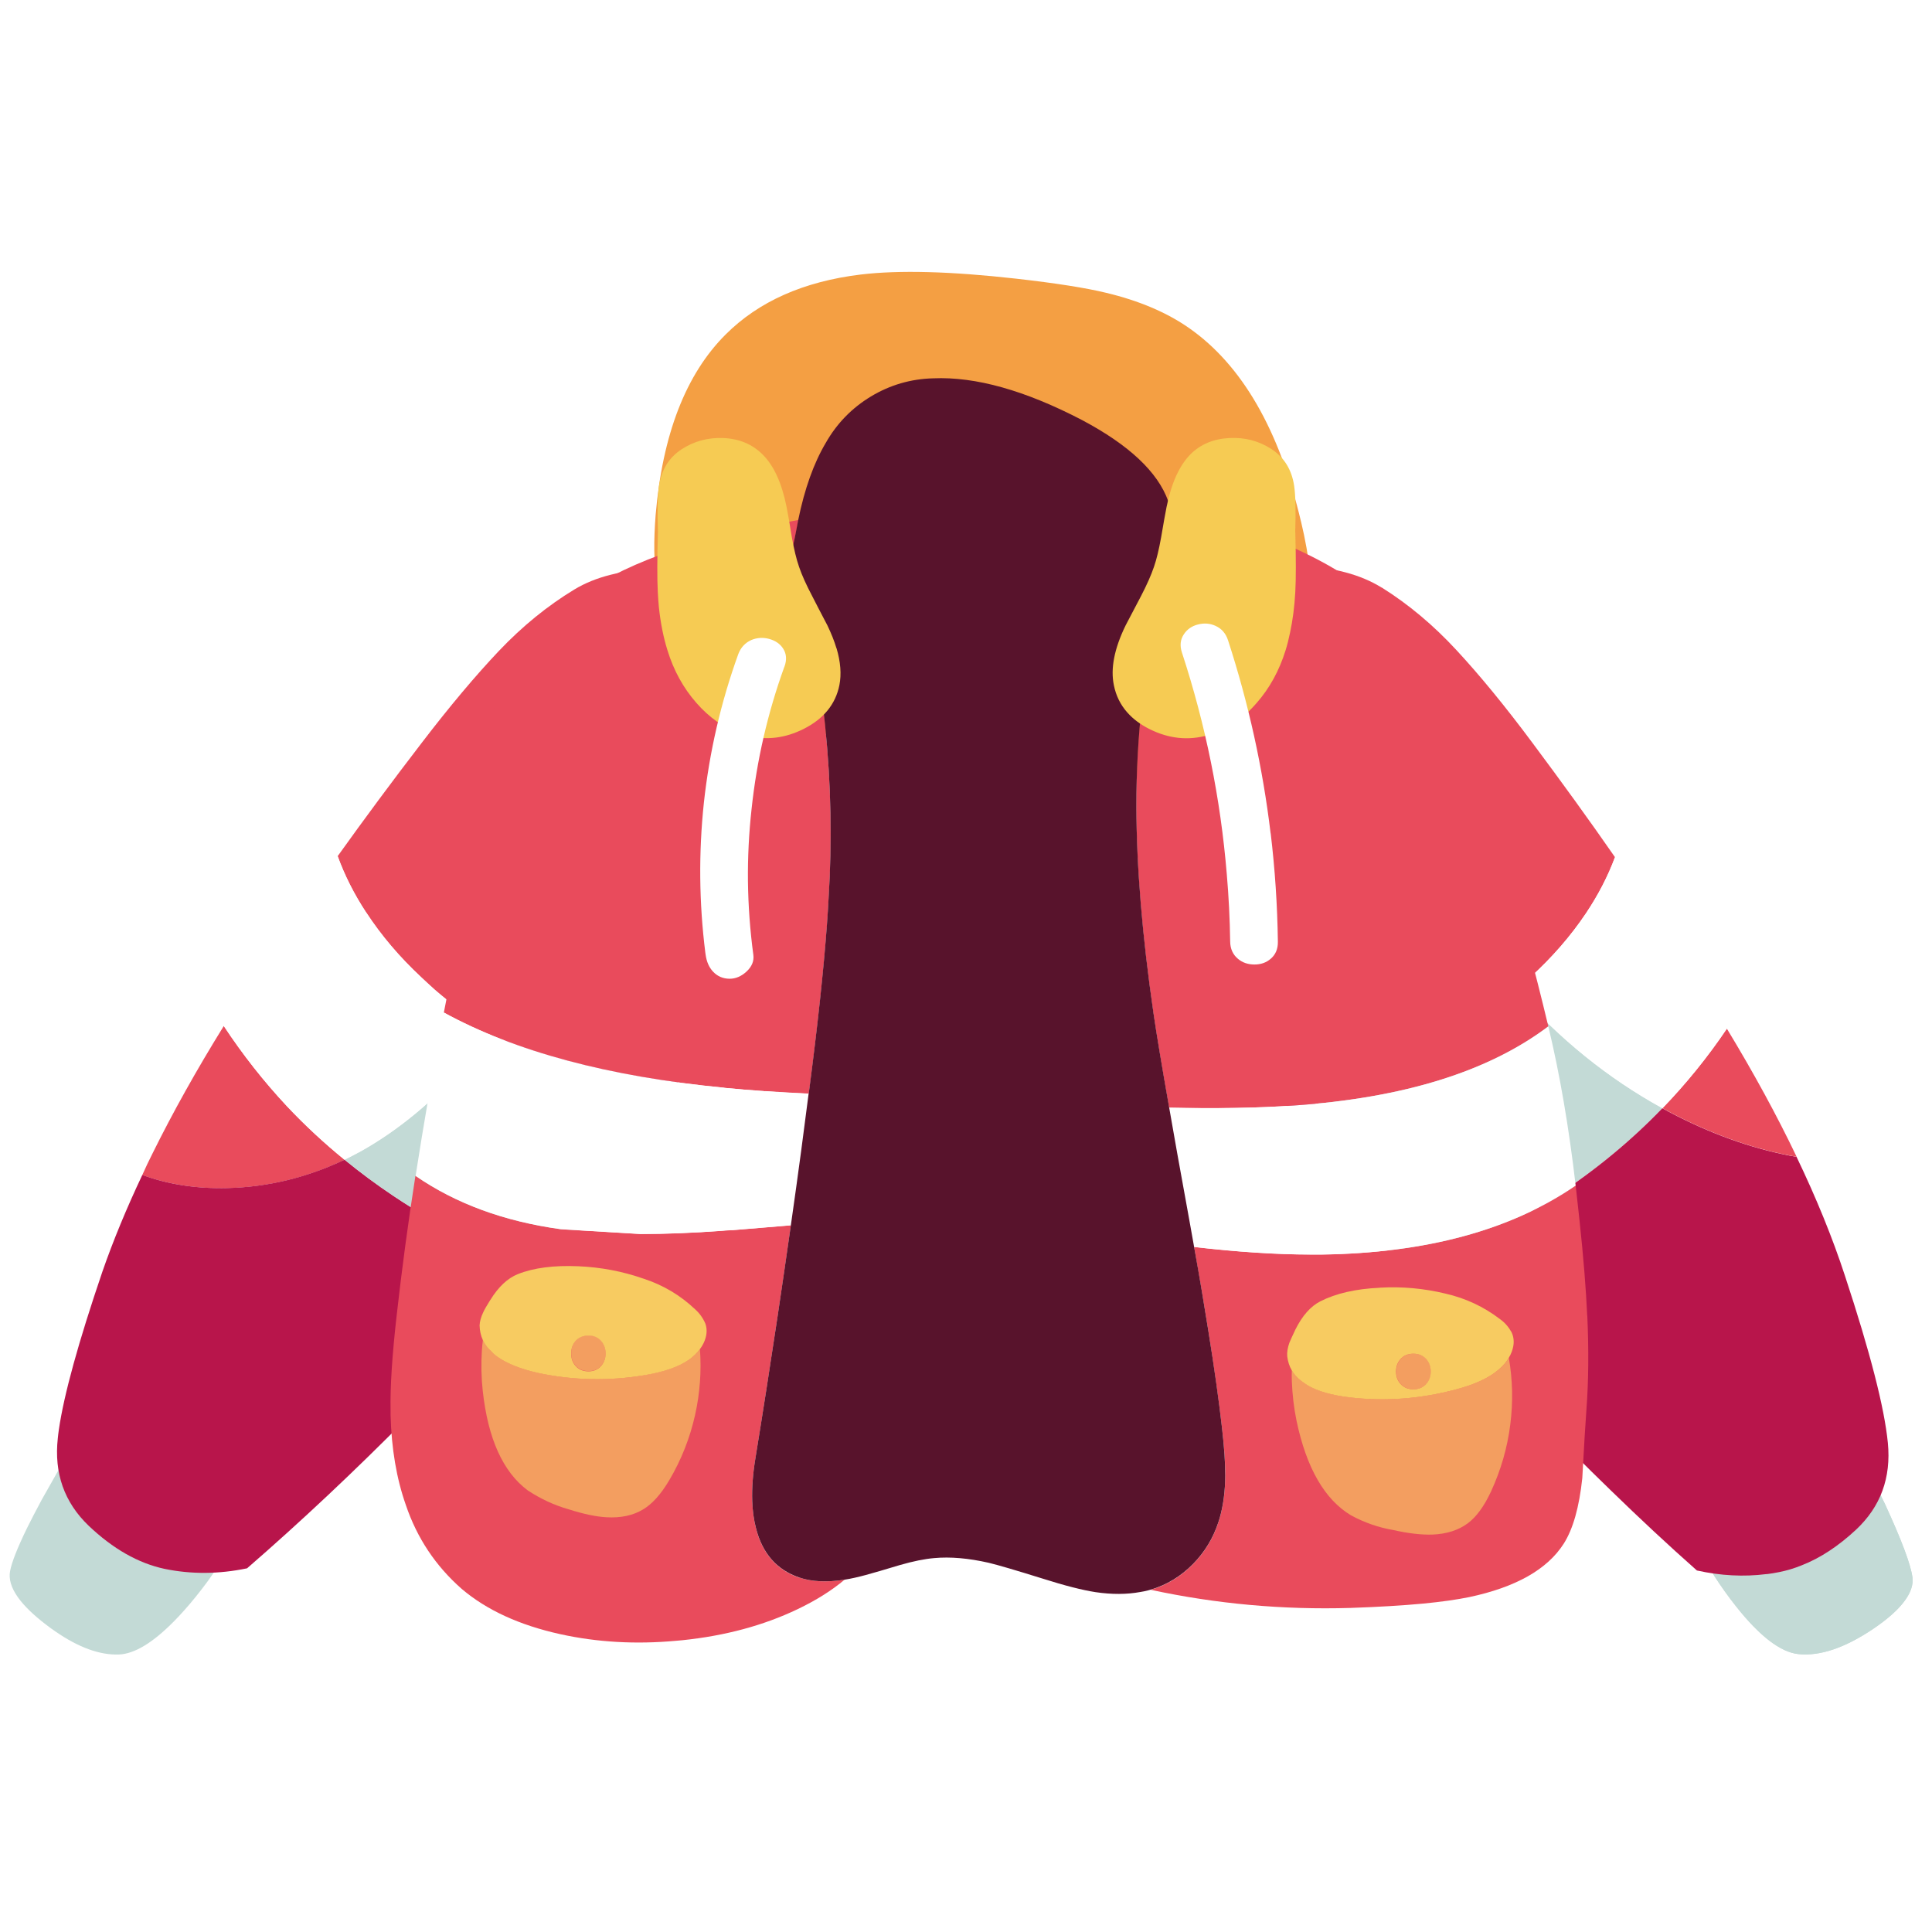
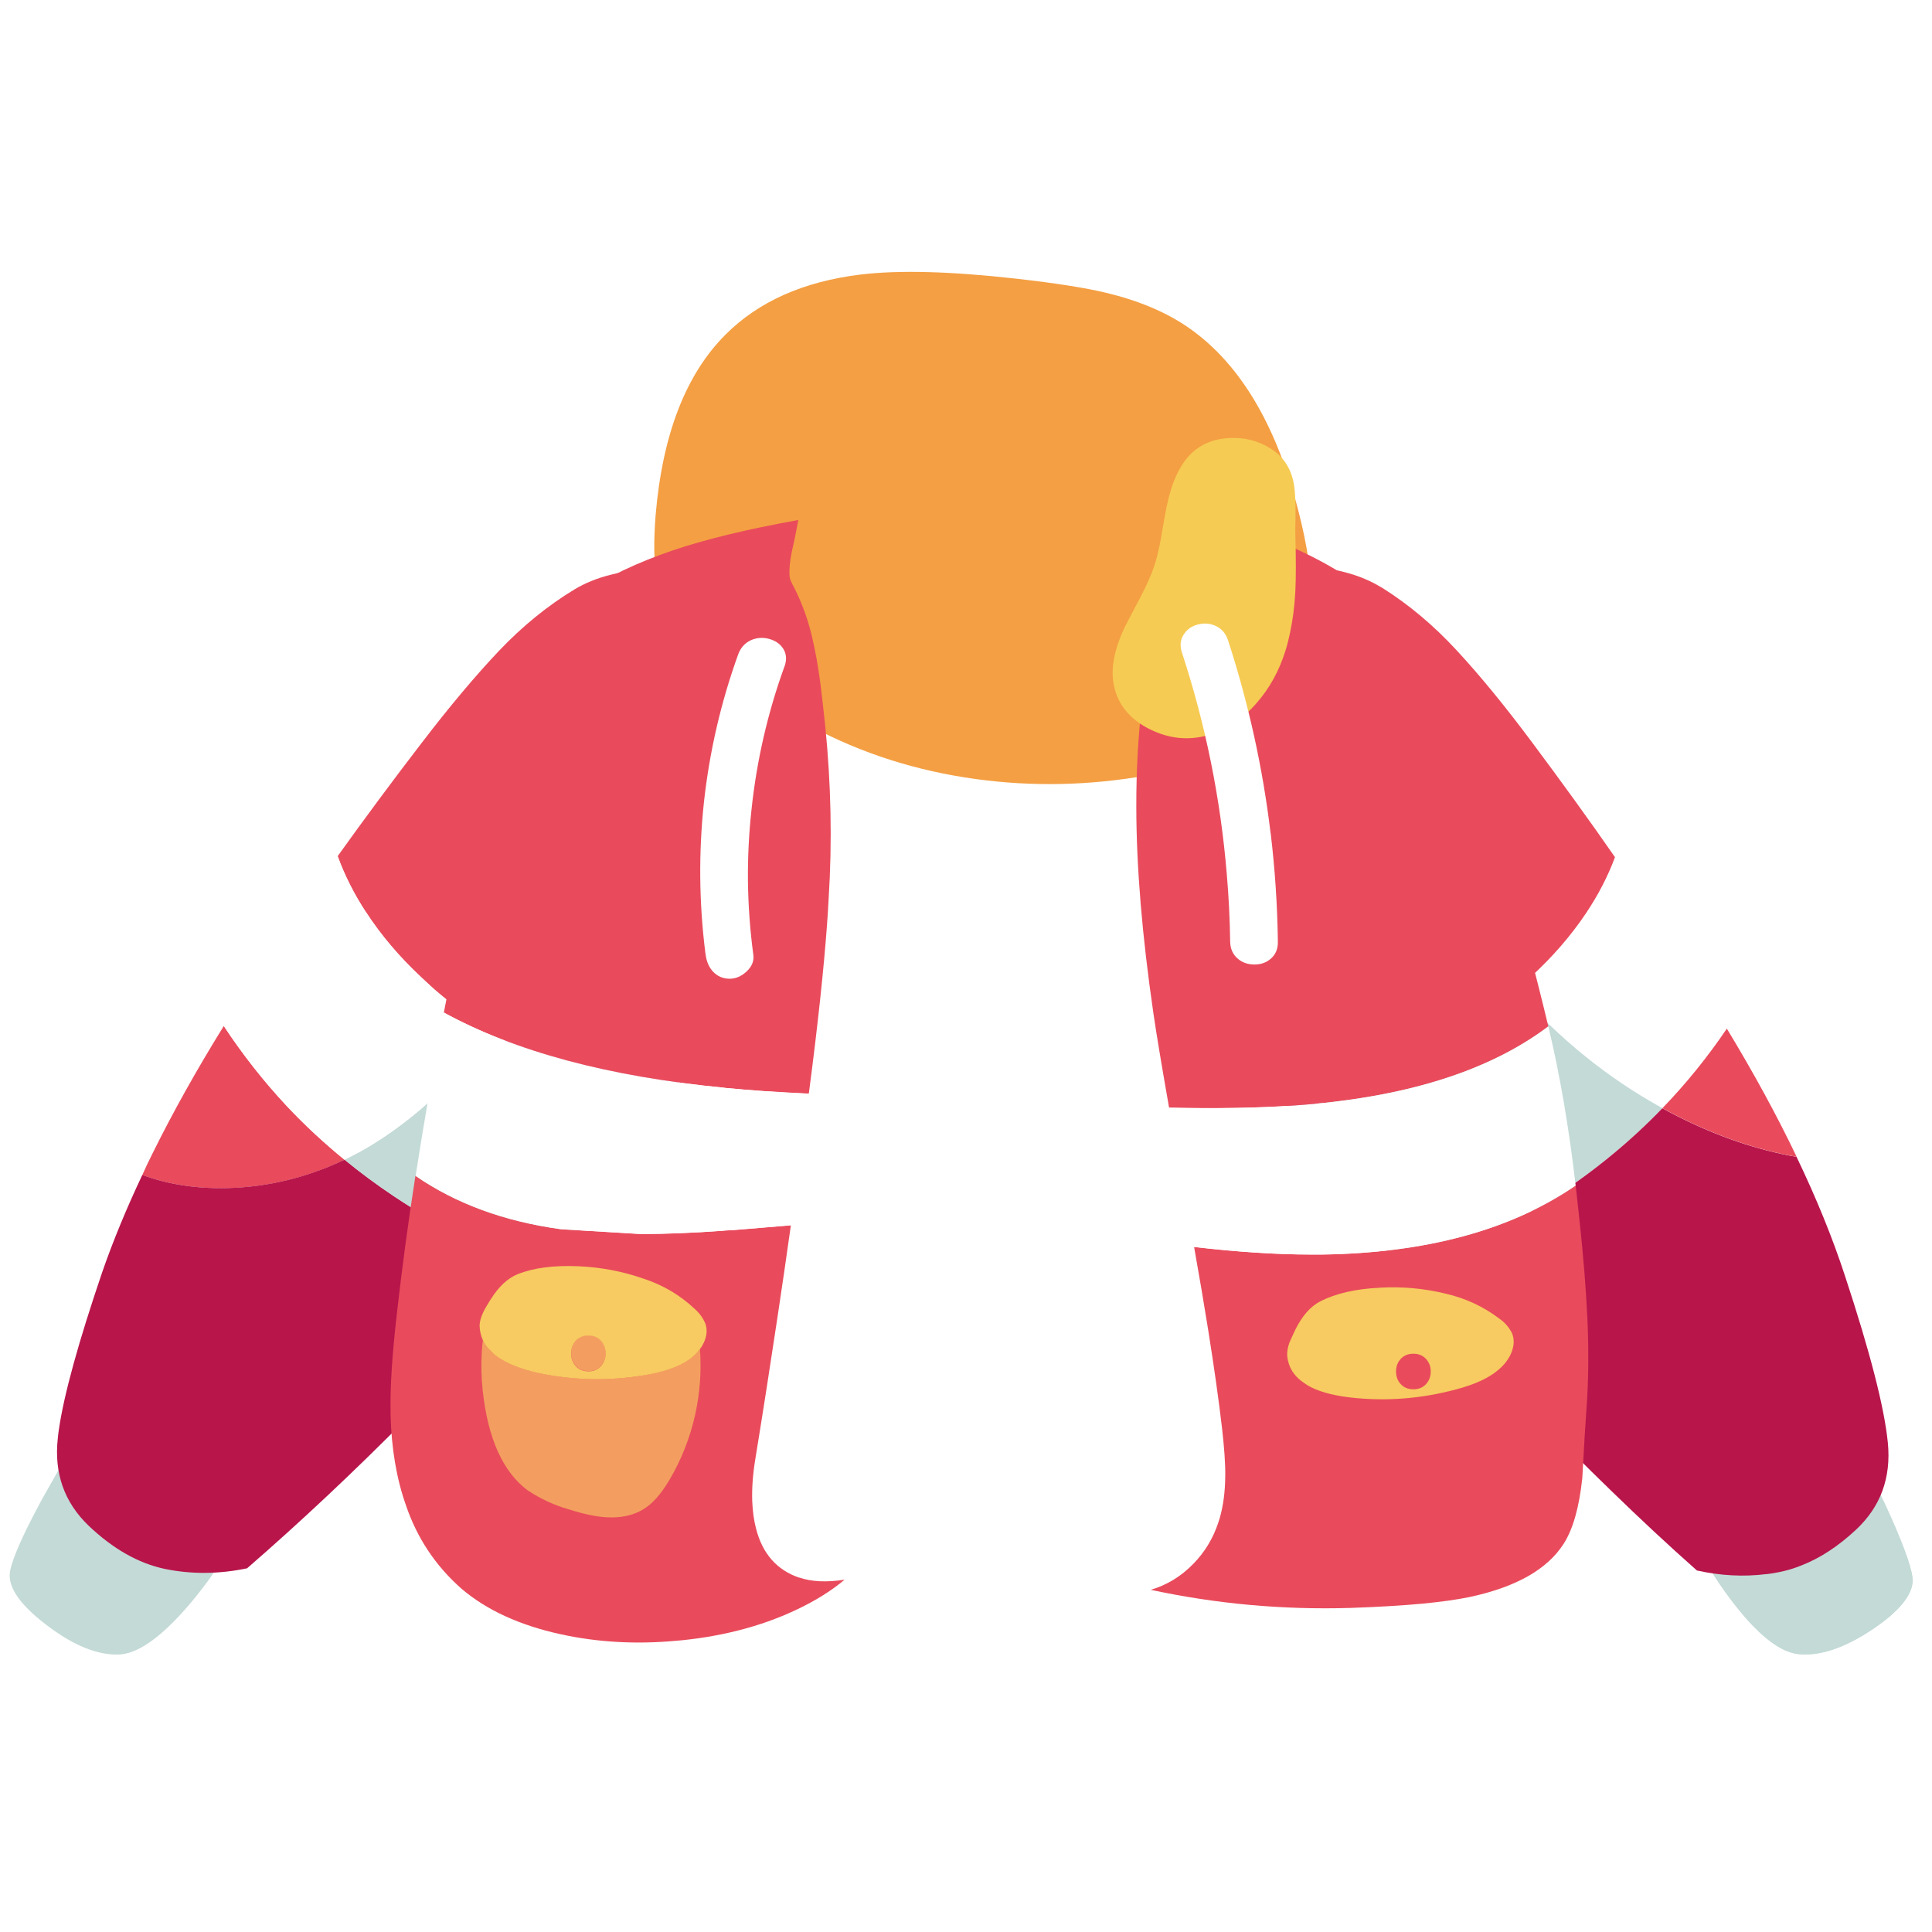
<svg xmlns="http://www.w3.org/2000/svg" fill="none" height="200" viewBox="0 0 200 200" width="200">
  <path d="m0 0h200v200h-200z" fill="#fff" />
  <g fill="#c3dad6">
    <path d="m177.442 163.111c.735 1.142 1.487 2.192 2.256 3.159 2.456 3.11 4.612 4.76 6.466 4.96 2.223.234 4.796-.633 7.729-2.601 2.932-1.984 4.286-3.776 4.077-5.368-.176-1.326-1.128-3.852-2.849-7.587l-2.548-5.185-16 11.188.877 1.434z" />
    <path d="m197.97 163.261c-.176-1.326-1.128-3.852-2.849-7.587l-2.548-5.185-16 11.188.877 1.434c.736 1.142 1.488 2.192 2.256 3.159.619.784 1.212 1.467 1.788 2.059 1.73 1.784 3.292 2.751 4.679 2.901 2.222.234 4.795-.633 7.728-2.601 1.571-1.058 2.682-2.067 3.35-3.026.585-.817.827-1.6.727-2.342z" />
    <path d="m160.992 123.863c4.118-2.693 7.82-5.736 11.103-9.145-5.631-3.093-10.686-7.178-15.164-12.263-1.654 1.409-3.5 2.784-5.547 4.11-2.198 1.425-4.771 2.884-7.712 4.385-3.2 1.659-6.015 2.892-8.438 3.701-.543.175-1.086.342-1.621.483 3.166 5.261 7.051 10.671 11.638 16.223 5.489-1.726 10.736-4.226 15.741-7.486z" />
  </g>
  <path d="m156.931 102.455c-.61-.7-1.211-1.417-1.805-2.159-4.486-5.511-8.563-12.313-12.239-20.408-2.189-4.793-4.963-11.896-8.33-21.316-.952-.033-1.947-.033-2.999.017-4.888.225-8.38 1.459-10.469 3.701-1.629 1.784-2.623 4.793-2.982 9.028-.326 3.751-.109 7.503.651 11.246.66 3.335 1.805 6.853 3.442 10.554 1.245 2.809 4.144 8.545 8.698 17.206.835 1.593 1.738 3.185 2.698 4.794.535-.142 1.078-.309 1.621-.484 2.423-.808 5.23-2.034 8.438-3.701 2.941-1.501 5.515-2.959 7.712-4.385 2.047-1.325 3.893-2.693 5.547-4.11z" fill="#b8154b" />
  <path d="m195.43 149.364c-.351-3.61-1.83-9.379-4.437-17.282-1.286-3.934-2.957-8.036-5.012-12.321-4.086-.717-8.196-2.117-12.315-4.201-.535-.267-1.061-.55-1.579-.834-3.275 3.401-6.977 6.452-11.104 9.145-5.004 3.268-10.251 5.761-15.74 7.486 1.704 2.059 3.501 4.135 5.405 6.227 5.473 6.044 10.845 11.613 16.108 16.707 3 2.917 5.966 5.685 8.907 8.286 2.456.542 4.845.667 7.168.375h.075c.426-.05.852-.125 1.27-.208.794-.159 1.579-.392 2.348-.709 1.921-.75 3.784-1.984 5.606-3.676 2.548-2.384 3.651-5.377 3.3-8.995z" fill="#b8154b" />
  <path d="m172.095 114.718c.526.292 1.053.567 1.579.834 4.119 2.084 8.221 3.484 12.315 4.201-2.03-4.252-4.445-8.678-7.227-13.271-1.988 2.942-4.211 5.685-6.667 8.236zm-29.075-53.895c-2.155-1.342-4.971-2.092-8.455-2.251 3.367 9.42 6.141 16.523 8.33 21.316 3.676 8.086 7.753 14.889 12.24 20.408.593.742 1.195 1.459 1.804 2.159.51-.417.986-.834 1.454-1.267 2.273-2.067 4.203-4.285 5.79-6.652 1.262-1.884 2.264-3.818 2.999-5.802-2.69-3.876-5.547-7.819-8.547-11.838-2.84-3.818-5.472-7.019-7.878-9.612-2.398-2.593-4.971-4.743-7.728-6.469z" fill="#e94b5c" />
-   <path d="m167.182 88.742c-.735 1.976-1.737 3.91-2.999 5.802-1.587 2.368-3.517 4.585-5.79 6.652-.459.425-.944.851-1.454 1.267 4.479 5.086 9.533 9.179 15.164 12.263 2.457-2.542 4.679-5.285 6.667-8.236-.05-.083-.108-.175-.167-.259-3.433-5.66-7.243-11.495-11.421-17.489z" fill="#fff" />
  <path d="m7.189 150.181-2.849 5.035c-.602 1.117-1.12 2.118-1.562 3.01-.978 2.017-1.554 3.476-1.729 4.385-.167.833.1 1.742.802 2.734.627.892 1.612 1.842 2.941 2.859.301.234.602.45.894.65 2.448 1.701 4.67 2.501 6.65 2.418 1.604-.075 3.501-1.225 5.698-3.46.343-.341.685-.717 1.044-1.117.819-.917 1.629-1.925 2.439-3.026l.969-1.375-15.289-12.121z" fill="#c3dad6" />
  <path d="m134.674 53.971c-2.256-9.512-6.116-16.181-11.563-19.999-2.323-1.626-5.188-2.843-8.605-3.66-2.089-.508-5.197-1-9.333-1.467-6.767-.759-12.122-.9-16.074-.425-5.898.717-10.56 2.784-13.986 6.211-4.119 4.11-6.534 10.345-7.244 18.699-.209 2.709-.184 4.877.092 6.486.384 2.251 1.295 4.118 2.74 5.594 3.367 3.443 7.461 6.527 12.29 9.253 5.138 2.909 10.778 4.852 16.91 5.819 5.856.925 11.788.917 17.787-.033 7.945-1.3 13.267-4.26 15.966-8.887 2.473-4.226 2.815-10.087 1.027-17.581z" fill="#f49f43" />
  <path d="m14.733 121.637c2.674.975 5.606 1.434 8.806 1.359 4.211-.108 8.255-1.092 12.123-2.934-2.114-1.726-4.094-3.56-5.94-5.519-2.406-2.576-4.595-5.352-6.559-8.328-2.832 4.568-5.288 8.97-7.377 13.196-.376.742-.727 1.484-1.061 2.234m20.227-33.003c.719 1.984 1.704 3.918 2.941 5.819 1.562 2.393 3.467 4.635 5.715 6.728.46.433.927.867 1.412 1.3 1.654 1.426 3.492 2.81 5.514 4.16.15.1.301.2.451.3 1.922-2.475 3.843-5.293 5.756-8.436 7.427-12.288 12.733-25.434 15.924-39.44-.543-.058-1.119-.108-1.713-.15-1.053-.058-2.055-.075-2.999-.033-3.476.1-6.308.809-8.497 2.134-2.765 1.676-5.372 3.793-7.803 6.352-2.431 2.568-5.096 5.735-7.987 9.512-3.058 3.976-5.957 7.895-8.714 11.746z" fill="#e94b5c" />
  <path d="m35.662 120.053c-3.877 1.843-7.912 2.827-12.123 2.935-3.2.075-6.141-.375-8.806-1.359-1.637 3.46-3.016 6.794-4.136 10.02-2.473 7.27-3.977 12.713-4.503 16.34-.042.316-.084.608-.109.892-.401 3.618.668 6.635 3.183 9.053 2.523 2.401 5.147 3.893 7.879 4.477 2.757.567 5.598.55 8.53-.059 2.749-2.384 5.531-4.901 8.346-7.544 5.539-5.21 11.204-10.929 16.985-17.156 1.922-2.068 3.743-4.119 5.456-6.153-5.447-1.809-10.661-4.376-15.623-7.694-1.78-1.192-3.467-2.443-5.063-3.752z" fill="#b8154b" />
  <path d="m84.261 71.811c-.309-4.252-1.27-7.269-2.891-9.07-1.805-1.992-4.704-3.218-8.697-3.676-3.192 13.997-8.497 27.143-15.924 39.44-1.913 3.142-3.826 5.96-5.756 8.436 2.089 1.351 4.495 2.743 7.227 4.185 3.175 1.701 5.974 2.959 8.38 3.793.543.183 1.078.35 1.604.5.978-1.6 1.897-3.176 2.757-4.735 4.679-8.611 7.653-14.313 8.923-17.114 1.688-3.676 2.882-7.186 3.576-10.521.81-3.726 1.078-7.469.802-11.229z" fill="#b8154b" />
  <path d="m68.204 115.41c-.518-.15-1.053-.317-1.604-.5-2.406-.834-5.205-2.093-8.38-3.793-2.732-1.434-5.138-2.835-7.227-4.185-.894 1.125-1.78 2.184-2.665 3.176-3.442 3.868-7.093 6.886-10.953 9.053-.568.309-1.145.609-1.713.892 1.604 1.318 3.292 2.568 5.063 3.752 4.963 3.318 10.176 5.885 15.623 7.694 4.679-5.502 8.63-10.862 11.847-16.097z" fill="#c3dad6" />
  <path d="m37.901 94.444c-1.245-1.892-2.222-3.835-2.941-5.819-4.236 5.936-8.104 11.713-11.621 17.34-.05.083-.109.166-.167.241 1.963 2.977 4.144 5.753 6.559 8.329 1.846 1.959 3.826 3.801 5.94 5.518.568-.283 1.145-.583 1.713-.892 3.86-2.167 7.511-5.185 10.953-9.053.886-.992 1.771-2.051 2.665-3.176-.15-.1-.301-.2-.451-.3-2.022-1.351-3.86-2.735-5.514-4.16-.485-.434-.952-.867-1.412-1.301-2.248-2.092-4.152-4.335-5.715-6.727z" fill="#fff" />
  <g fill="#e94b5c">
    <path d="m79.215 112.951c1.404.091 2.908.183 4.503.258.017-.05.033-.108.033-.167.902-6.886 1.52-12.663 1.863-17.339.067-.934.125-1.826.167-2.676.376-5.894.251-11.854-.351-17.857-.226-2.117-.401-3.626-.518-4.535-.226-1.684-.493-3.184-.802-4.493-.409-1.842-1.036-3.601-1.88-5.277-.175-.325-.284-.542-.334-.667-.1-.208-.159-.433-.167-.667-.033-.592.034-1.384.226-2.359.251-1.1.418-1.892.501-2.376.059-.325.125-.65.184-.967-5.322.959-9.65 2.009-12.983 3.143-7.26 2.467-12.432 5.894-15.515 10.295-1.278 1.817-2.256 3.826-2.941 6.019-.81 2.493-1.42 5.919-1.846 10.279-.51 5.269-.919 8.67-1.228 10.22-.744 3.676-1.47 7.361-2.181 11.038 7.377 4.043 17.052 6.635 29.033 7.786 1.287.125 2.69.242 4.228.35z" />
    <path d="m82.733 163.319c-2.323-.792-3.81-2.493-4.47-5.093-.226-.859-.351-1.809-.393-2.843-.042-1.309.059-2.751.318-4.327.785-4.81 1.546-9.695 2.289-14.647.476-3.159.944-6.344 1.395-9.57-2.323.2-4.336.367-6.032.5-.059 0-.117 0-.184 0-.05 0-.109.017-.167.017-.125.008-.251.017-.376.017-.117.016-.234.025-.351.033-3.058.225-5.873.333-8.455.333l-8.046-.483c-.075 0-.15 0-.226-.017h-.017c-5.84-.808-10.836-2.642-15.014-5.519-.769 4.919-1.412 9.729-1.938 14.422-.468 4.11-.685 7.411-.635 9.904v.45c.092 3.476.618 6.569 1.579 9.295 1.153 3.418 3.083 6.319 5.79 8.695 2.582 2.193 5.982 3.752 10.209 4.685 3.793.834 7.778 1.067 11.956.684.226-.017.443-.034.668-.059 4.445-.458 8.422-1.533 11.939-3.217 1.88-.901 3.501-1.909 4.862-3.052-1.855.292-3.425.217-4.712-.225z" />
    <path d="m121.022 114.668c4.93.108 9.232.033 12.908-.225 11.363-.784 20.144-3.51 26.351-8.195-2.882-12.071-5.915-21.9-9.09-29.478-3.158-7.561-6.007-12.446-8.53-14.647s-5.723-4.127-9.591-5.777c-3.868-1.659-7.837-2.893-11.922-3.718.351 1.334.409 2.851.167 4.535-.109.842-.518 2.618-1.212 5.335-1.662 6.469-2.489 13.488-2.473 21.058.009 6.211.602 13.322 1.772 21.35.309 2.125.852 5.377 1.62 9.753z" />
    <path d="m164.308 136.201c-.125-2.735-.384-5.994-.785-9.754l-.409-3.718c-6.718 4.61-15.482 6.986-26.301 7.136-.384 0-.777 0-1.17 0-3.534 0-7.544-.267-12.031-.784.552 3.093 1.036 5.953 1.454 8.57.627 3.927 1.103 7.32 1.437 10.187.234 2.043.351 3.685.334 4.927-.008 1.634-.2 3.101-.576 4.402-.042.141-.084.283-.134.425-.543 1.659-1.42 3.101-2.623 4.326-1.262 1.284-2.716 2.168-4.378 2.66 6.776 1.459 13.668 2.084 20.678 1.875 2.899-.1 5.405-.25 7.527-.45 1.897-.183 3.476-.408 4.746-.667 4.846-1.025 8.104-2.876 9.8-5.535.969-1.526 1.604-3.785 1.922-6.786.183-3.384.326-5.735.426-7.061.225-2.984.25-6.235.092-9.753z" />
  </g>
  <path d="m74.979 112.6c-11.981-1.15-21.664-3.751-29.033-7.786-1.119 5.919-2.089 11.563-2.924 16.915 4.169 2.876 9.174 4.71 15.014 5.518.075.009.15.017.226.017l8.046.484c2.582 0 5.397-.109 8.455-.334.117-.008.234-.025.351-.033.125 0 .251-.009.376-.017.059 0 .117-.008.167-.017h.184c1.696-.133 3.709-.3 6.032-.5.368-2.576.727-5.168 1.078-7.786.259-1.934.518-3.876.76-5.835-1.604-.075-3.108-.167-4.503-.259-1.537-.108-2.941-.225-4.228-.35z" fill="#fff" />
  <path d="m160.29 106.248c-6.208 4.685-14.997 7.411-26.351 8.195-3.676.258-7.979.325-12.908.225.509 2.901 1.119 6.294 1.821 10.187.092.5.184 1.009.276 1.525.167.926.334 1.834.484 2.71 4.487.517 8.497.775 12.031.783h1.17c10.811-.15 19.583-2.526 26.301-7.136-.711-6.11-1.655-11.604-2.833-16.481z" fill="#fff" />
-   <path d="m121.156 52.628c-.058-.258-.133-.517-.225-.759-1.078-3.009-4.052-5.802-8.907-8.378-5.898-3.076-11.036-4.518-15.422-4.327-2.306.058-4.462.684-6.442 1.876-1.972 1.192-3.534 2.793-4.679 4.81-1.245 2.101-2.189 4.752-2.849 7.97-.067.317-.125.642-.184.967-.084.483-.251 1.275-.501 2.376-.184.975-.259 1.767-.226 2.359.008.234.067.459.167.667.05.125.159.35.334.667.844 1.676 1.47 3.434 1.88 5.277.309 1.317.577 2.809.802 4.493.125.9.301 2.418.518 4.535.61 6.011.727 11.963.351 17.857-.042.85-.1 1.742-.167 2.676-.343 4.677-.961 10.454-1.863 17.34 0 .058-.017.117-.033.167-.251 1.959-.501 3.901-.76 5.835-.351 2.618-.71 5.21-1.078 7.786-.46 3.226-.919 6.411-1.395 9.57-.744 4.952-1.504 9.829-2.289 14.647-.259 1.584-.359 3.027-.318 4.327.034 1.034.167 1.984.393 2.843.66 2.601 2.147 4.301 4.47 5.093 1.287.442 2.857.517 4.712.225.685-.108 1.412-.275 2.181-.483.769-.209 1.947-.55 3.517-1.026 1.387-.4 2.582-.641 3.576-.725 1.654-.15 3.525.009 5.622.484.978.233 2.841.783 5.573 1.634 2.306.733 4.144 1.2 5.497 1.408 1.688.251 3.234.242 4.637-.016.276-.042.543-.1.802-.167l.276-.075c1.654-.492 3.116-1.375 4.378-2.659 1.203-1.226 2.08-2.668 2.623-4.327.042-.142.092-.283.134-.425.376-1.309.568-2.776.576-4.402.009-1.242-.1-2.884-.334-4.926-.326-2.86-.802-6.261-1.437-10.187-.418-2.618-.894-5.477-1.454-8.57-.15-.884-.317-1.784-.484-2.71-.092-.516-.184-1.025-.276-1.525-.71-3.885-1.32-7.278-1.821-10.187-.769-4.377-1.312-7.628-1.621-9.754-1.17-8.028-1.754-15.147-1.771-21.349-.009-7.569.81-14.589 2.473-21.058.693-2.709 1.103-4.493 1.211-5.335.243-1.684.184-3.201-.167-4.535z" fill="#58132c" />
-   <path d="m86.584 67.092c-.217-.734-.535-1.517-.927-2.342-.693-1.325-1.22-2.326-1.562-3.01-.635-1.2-1.095-2.226-1.379-3.068-.276-.792-.518-1.809-.744-3.051-.226-1.401-.401-2.442-.543-3.126-.493-2.493-1.328-4.31-2.498-5.46-1.053-1.05-2.406-1.617-4.06-1.692-1.579-.058-3.008.325-4.286 1.15-1.328.859-2.114 2.126-2.364 3.81-.15.975-.184 2.568-.109 4.76-.084 2.726-.092 4.793-.017 6.211.025.533.067 1.059.109 1.559.175 1.659.476 3.159.894 4.493.643 2.084 1.637 3.893 2.983 5.427.66.759 1.37 1.401 2.122 1.934.911.634 1.888 1.109 2.924 1.409.125.033.251.067.376.092 1.905.459 3.801.217 5.681-.725 2.072-1.042 3.308-2.551 3.709-4.535.226-1.134.125-2.417-.301-3.843z" fill="#f6cb53" />
  <path d="m134.081 55.063c.075-2.192.033-3.776-.109-4.76-.251-1.684-1.036-2.959-2.364-3.826-1.295-.834-2.724-1.209-4.303-1.134-1.654.075-3.008.633-4.06 1.676-1.153 1.167-1.98 2.984-2.482 5.46-.133.684-.326 1.726-.56 3.126-.225 1.25-.467 2.276-.743 3.068-.284.842-.735 1.867-1.362 3.068-.351.683-.877 1.684-1.579 3.009-1.17 2.401-1.571 4.468-1.211 6.186.217 1.084.685 2.026 1.395 2.826.593.667 1.353 1.242 2.289 1.709 1.997 1 4.019 1.217 6.057.634 1.913-.542 3.593-1.659 5.047-3.343 1.345-1.534 2.33-3.343 2.982-5.427.184-.584.334-1.192.468-1.842.276-1.284.46-2.684.543-4.218.075-1.375.075-3.443 0-6.211z" fill="#f6cb53" />
  <path d="m81.204 69.018c.259-.709.217-1.334-.134-1.876-.309-.483-.785-.817-1.437-1-.643-.175-1.262-.133-1.846.108-.643.283-1.103.775-1.362 1.467-1.796 4.977-2.983 10.104-3.559 15.372-.551 5.185-.501 10.362.15 15.539.017.075.025.15.033.225.1.709.351 1.283.76 1.725.451.484 1.019.734 1.713.742.635 0 1.22-.25 1.754-.742.56-.517.794-1.1.71-1.725-.343-2.543-.526-5.085-.56-7.636-.025-2.484.1-4.977.376-7.469.535-5.027 1.663-9.937 3.392-14.722z" fill="#fff" />
  <path d="m131.533 86.266c-.811-6.777-2.281-13.447-4.412-19.999-.234-.709-.668-1.2-1.303-1.484-.568-.258-1.178-.3-1.821-.133-.644.167-1.128.517-1.454 1.025-.359.542-.426 1.175-.184 1.892 2.448 7.478 3.994 15.122 4.637 22.917.201 2.317.317 4.643.351 6.986.008.742.276 1.342.802 1.784.468.4 1.044.592 1.713.592.668 0 1.228-.2 1.679-.592.51-.433.76-1.025.744-1.784-.051-3.768-.301-7.503-.744-11.204z" fill="#fff" />
-   <path d="m156.188 140.569c-.259.433-.602.834-1.028 1.192-.969.859-2.44 1.542-4.411 2.059-3.635.976-7.302 1.259-10.987.834-1.921-.225-3.417-.659-4.47-1.301l-.576-.408c-.418-.309-.744-.675-.986-1.101-.017.342-.017.717 0 1.118.05 1.383.209 2.759.485 4.109 1.027 4.894 2.915 8.162 5.639 9.796 1.404.758 2.866 1.267 4.395 1.525 1.554.35 2.89.5 4.027.467 1.478-.058 2.698-.45 3.667-1.167.894-.667 1.696-1.767 2.407-3.293 1.027-2.234 1.696-4.543 1.996-6.952.293-2.301.243-4.594-.15-6.878m-11.212 2.676c.334.383.785.575 1.345.575s1.003-.192 1.345-.575c.301-.35.451-.767.451-1.267s-.15-.917-.451-1.267c-.334-.384-.785-.576-1.345-.576s-1.003.192-1.345.576c-.301.35-.451.767-.451 1.267s.15.917.451 1.267z" fill="#f39e60" />
  <path d="m142.837 133.308c-2.482.108-4.537.583-6.166 1.409-1.003.517-1.863 1.492-2.573 2.918-.309.658-.518 1.108-.619 1.358-.183.517-.259.992-.225 1.409.067.542.217 1.026.468 1.451.242.417.568.783.986 1.1l.576.409c1.053.642 2.548 1.075 4.47 1.3 3.684.425 7.352.142 10.986-.834 1.972-.516 3.442-1.208 4.412-2.059.426-.358.768-.75 1.027-1.192.126-.2.234-.417.318-.65.275-.734.267-1.4-.017-2.009-.301-.542-.693-1-1.195-1.359-1.687-1.292-3.567-2.167-5.639-2.643-2.239-.541-4.503-.75-6.818-.616m3.484 10.52c-.559 0-1.002-.192-1.345-.575-.301-.35-.451-.767-.451-1.267s.15-.917.451-1.267c.334-.384.786-.576 1.345-.576.56 0 1.003.192 1.345.576.301.35.452.767.452 1.267s-.151.917-.452 1.267c-.334.383-.785.575-1.345.575z" fill="#f7cb61" />
  <path d="m66.733 142.353c-3.684.617-7.352.542-10.986-.225-1.897-.425-3.35-1.001-4.336-1.751-.209-.158-.393-.325-.543-.5-.384-.342-.677-.734-.877-1.167-.05.35-.084.725-.109 1.134-.084 1.383-.059 2.767.092 4.143.543 4.952 2.097 8.386 4.654 10.295 1.345.884 2.74 1.534 4.211 1.951 1.537.492 2.857.775 3.952.834 1.479.083 2.732-.184 3.76-.801.952-.558 1.871-1.575 2.74-3.051 1.245-2.109 2.131-4.351 2.665-6.744.501-2.243.668-4.518.501-6.819-.284.4-.643.758-1.103 1.075-1.053.742-2.598 1.284-4.62 1.617m-4.487-.983c.301-.35.451-.767.451-1.267 0-.509-.15-.934-.451-1.284-.326-.384-.76-.575-1.32-.575-.56 0-1.002.191-1.345.575-.301.35-.451.775-.451 1.284 0 .508.15.917.451 1.267.326.383.769.575 1.345.575s1.003-.192 1.32-.575z" fill="#f39e60" />
  <path d="m50.767 134.55c-.376.592-.618 1.026-.744 1.301-.234.492-.359.95-.376 1.359.017.55.125 1.05.334 1.508.201.434.493.826.877 1.167.15.176.326.342.543.501.994.742 2.44 1.325 4.336 1.75 3.634.767 7.302.842 10.986.225 2.022-.333 3.567-.875 4.62-1.617.451-.317.819-.683 1.103-1.075.159-.2.284-.409.393-.634.334-.708.401-1.375.184-2.009-.251-.583-.602-1.075-1.061-1.484-1.537-1.459-3.325-2.517-5.347-3.176-2.172-.759-4.42-1.184-6.742-1.284-2.531-.108-4.628.159-6.274.817-1.053.425-1.997 1.309-2.832 2.66m11.922 5.56c0 .492-.15.917-.451 1.267-.326.384-.76.575-1.32.575-.56 0-1.019-.191-1.345-.575-.301-.35-.451-.767-.451-1.267s.15-.934.451-1.284c.334-.383.785-.575 1.345-.575.56 0 1.002.192 1.32.575.301.35.451.775.451 1.284z" fill="#f7cb61" />
</svg>